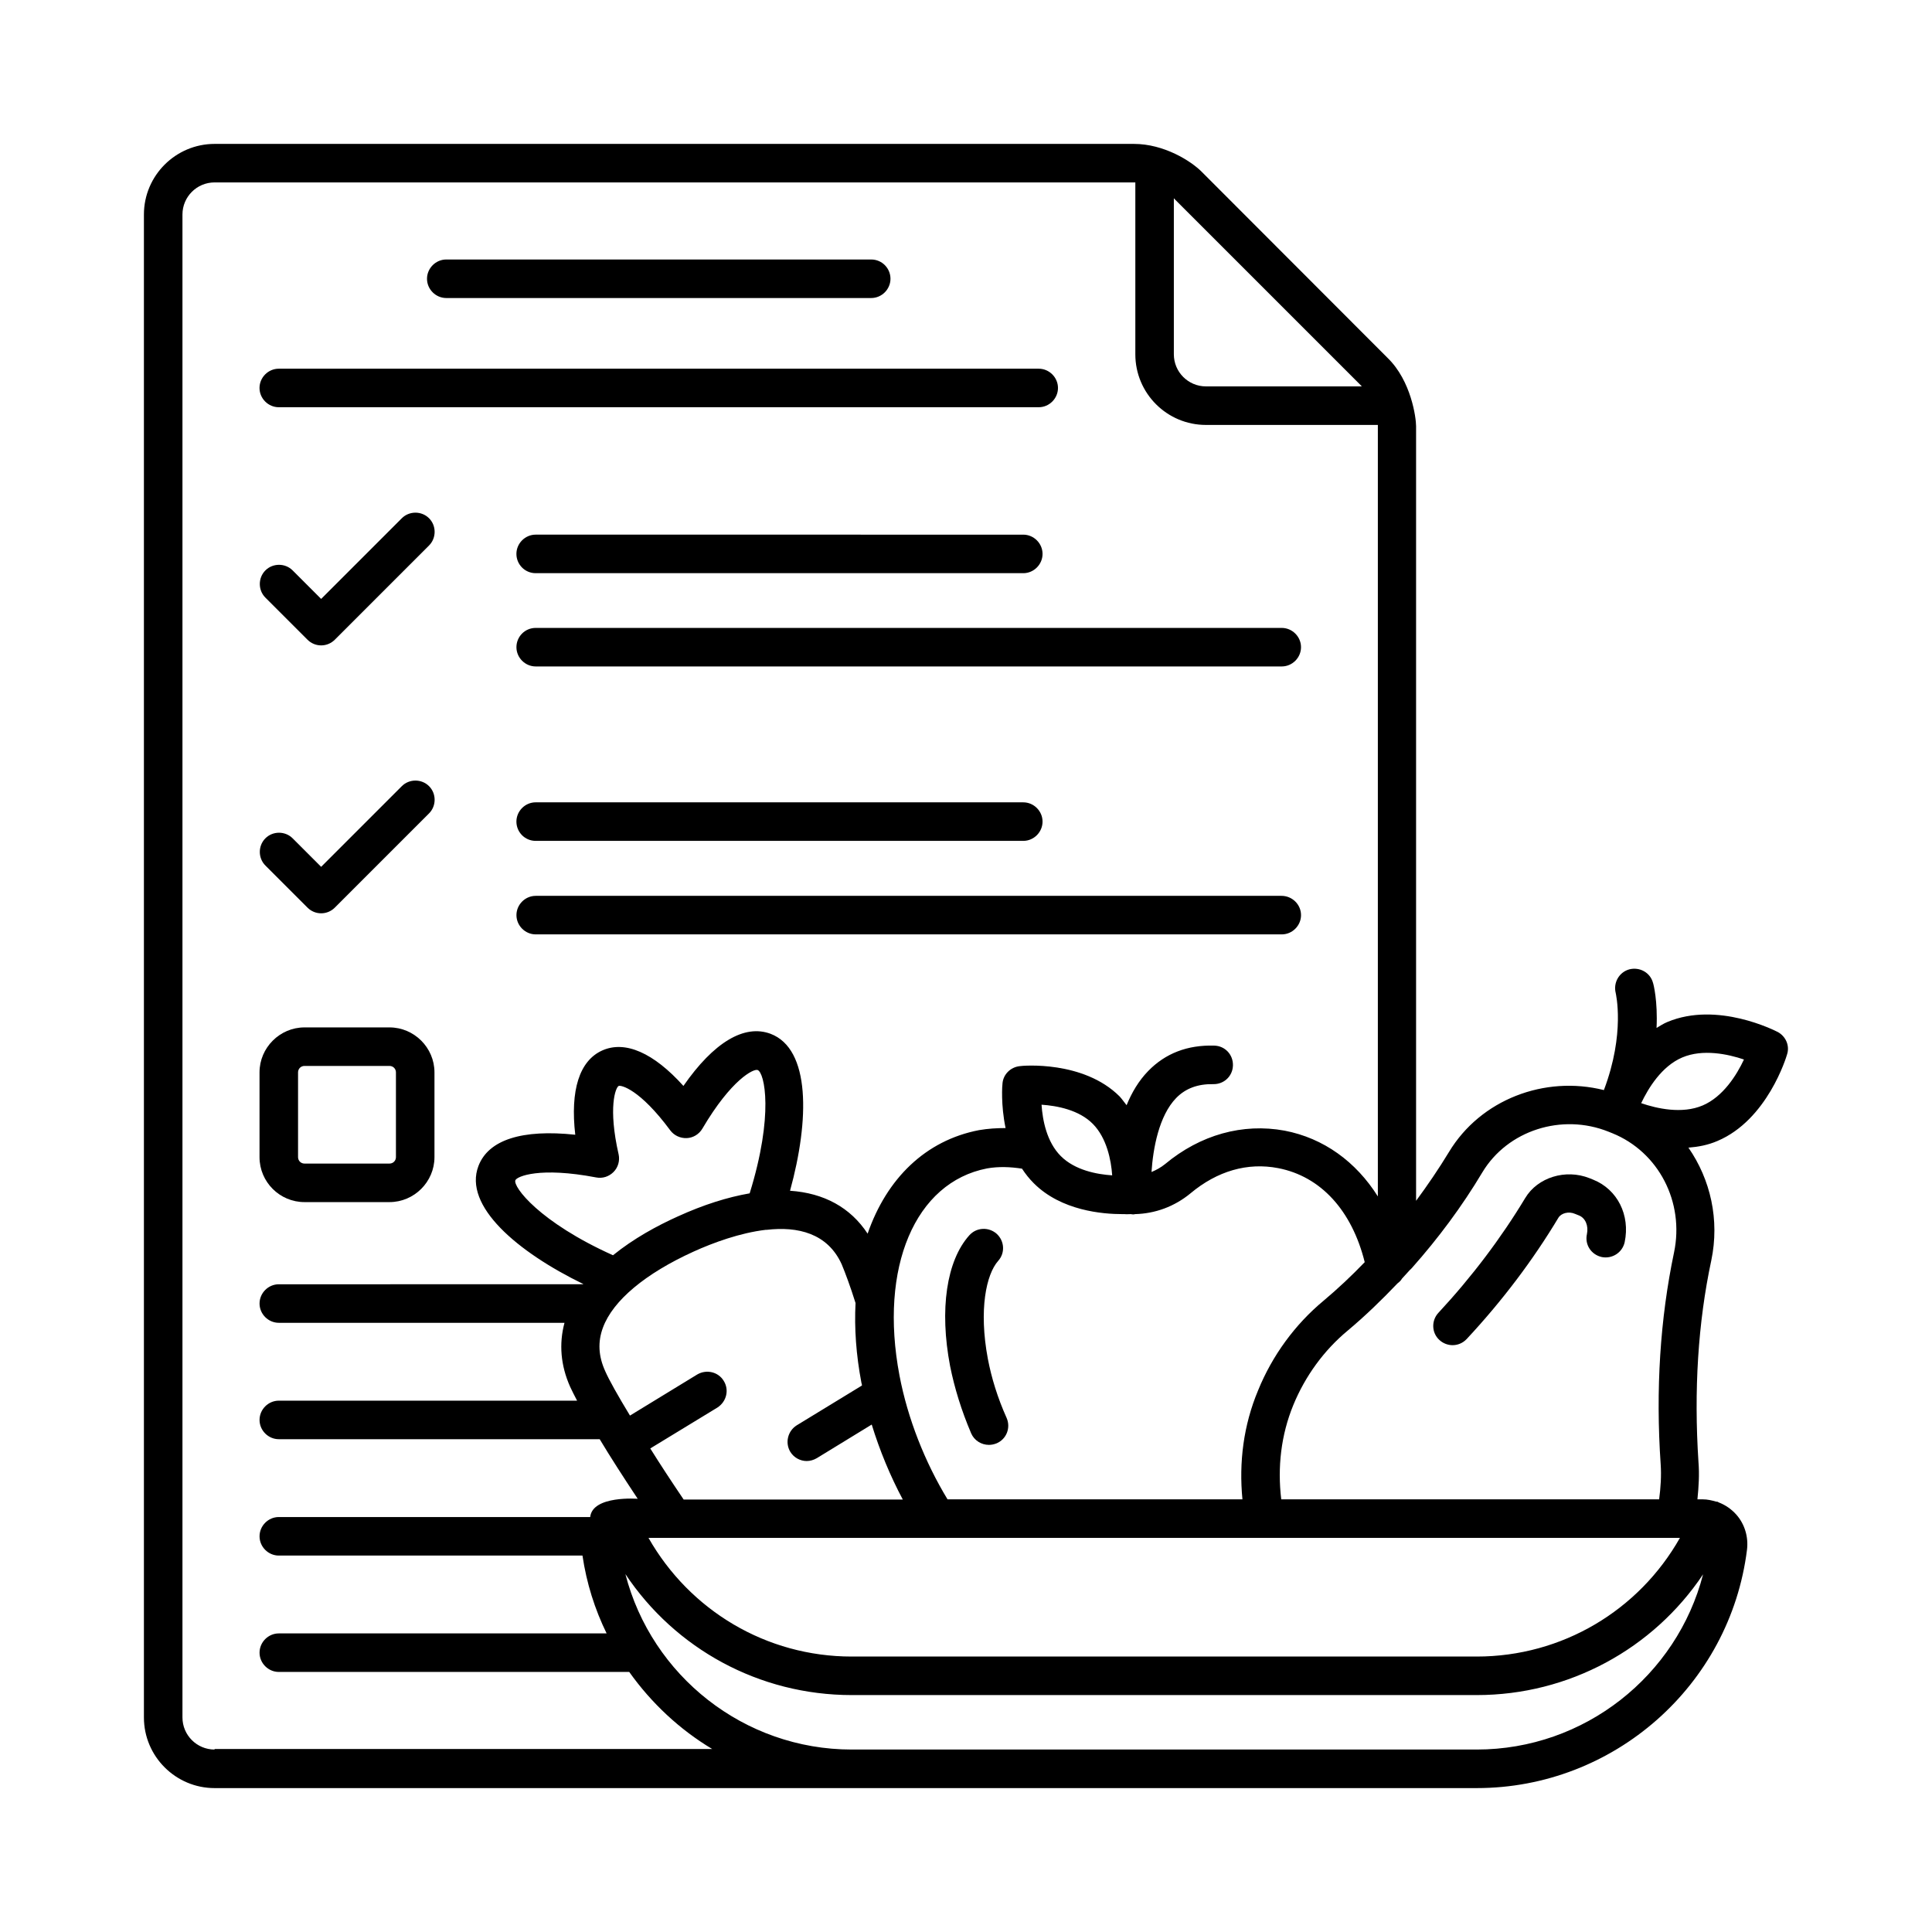
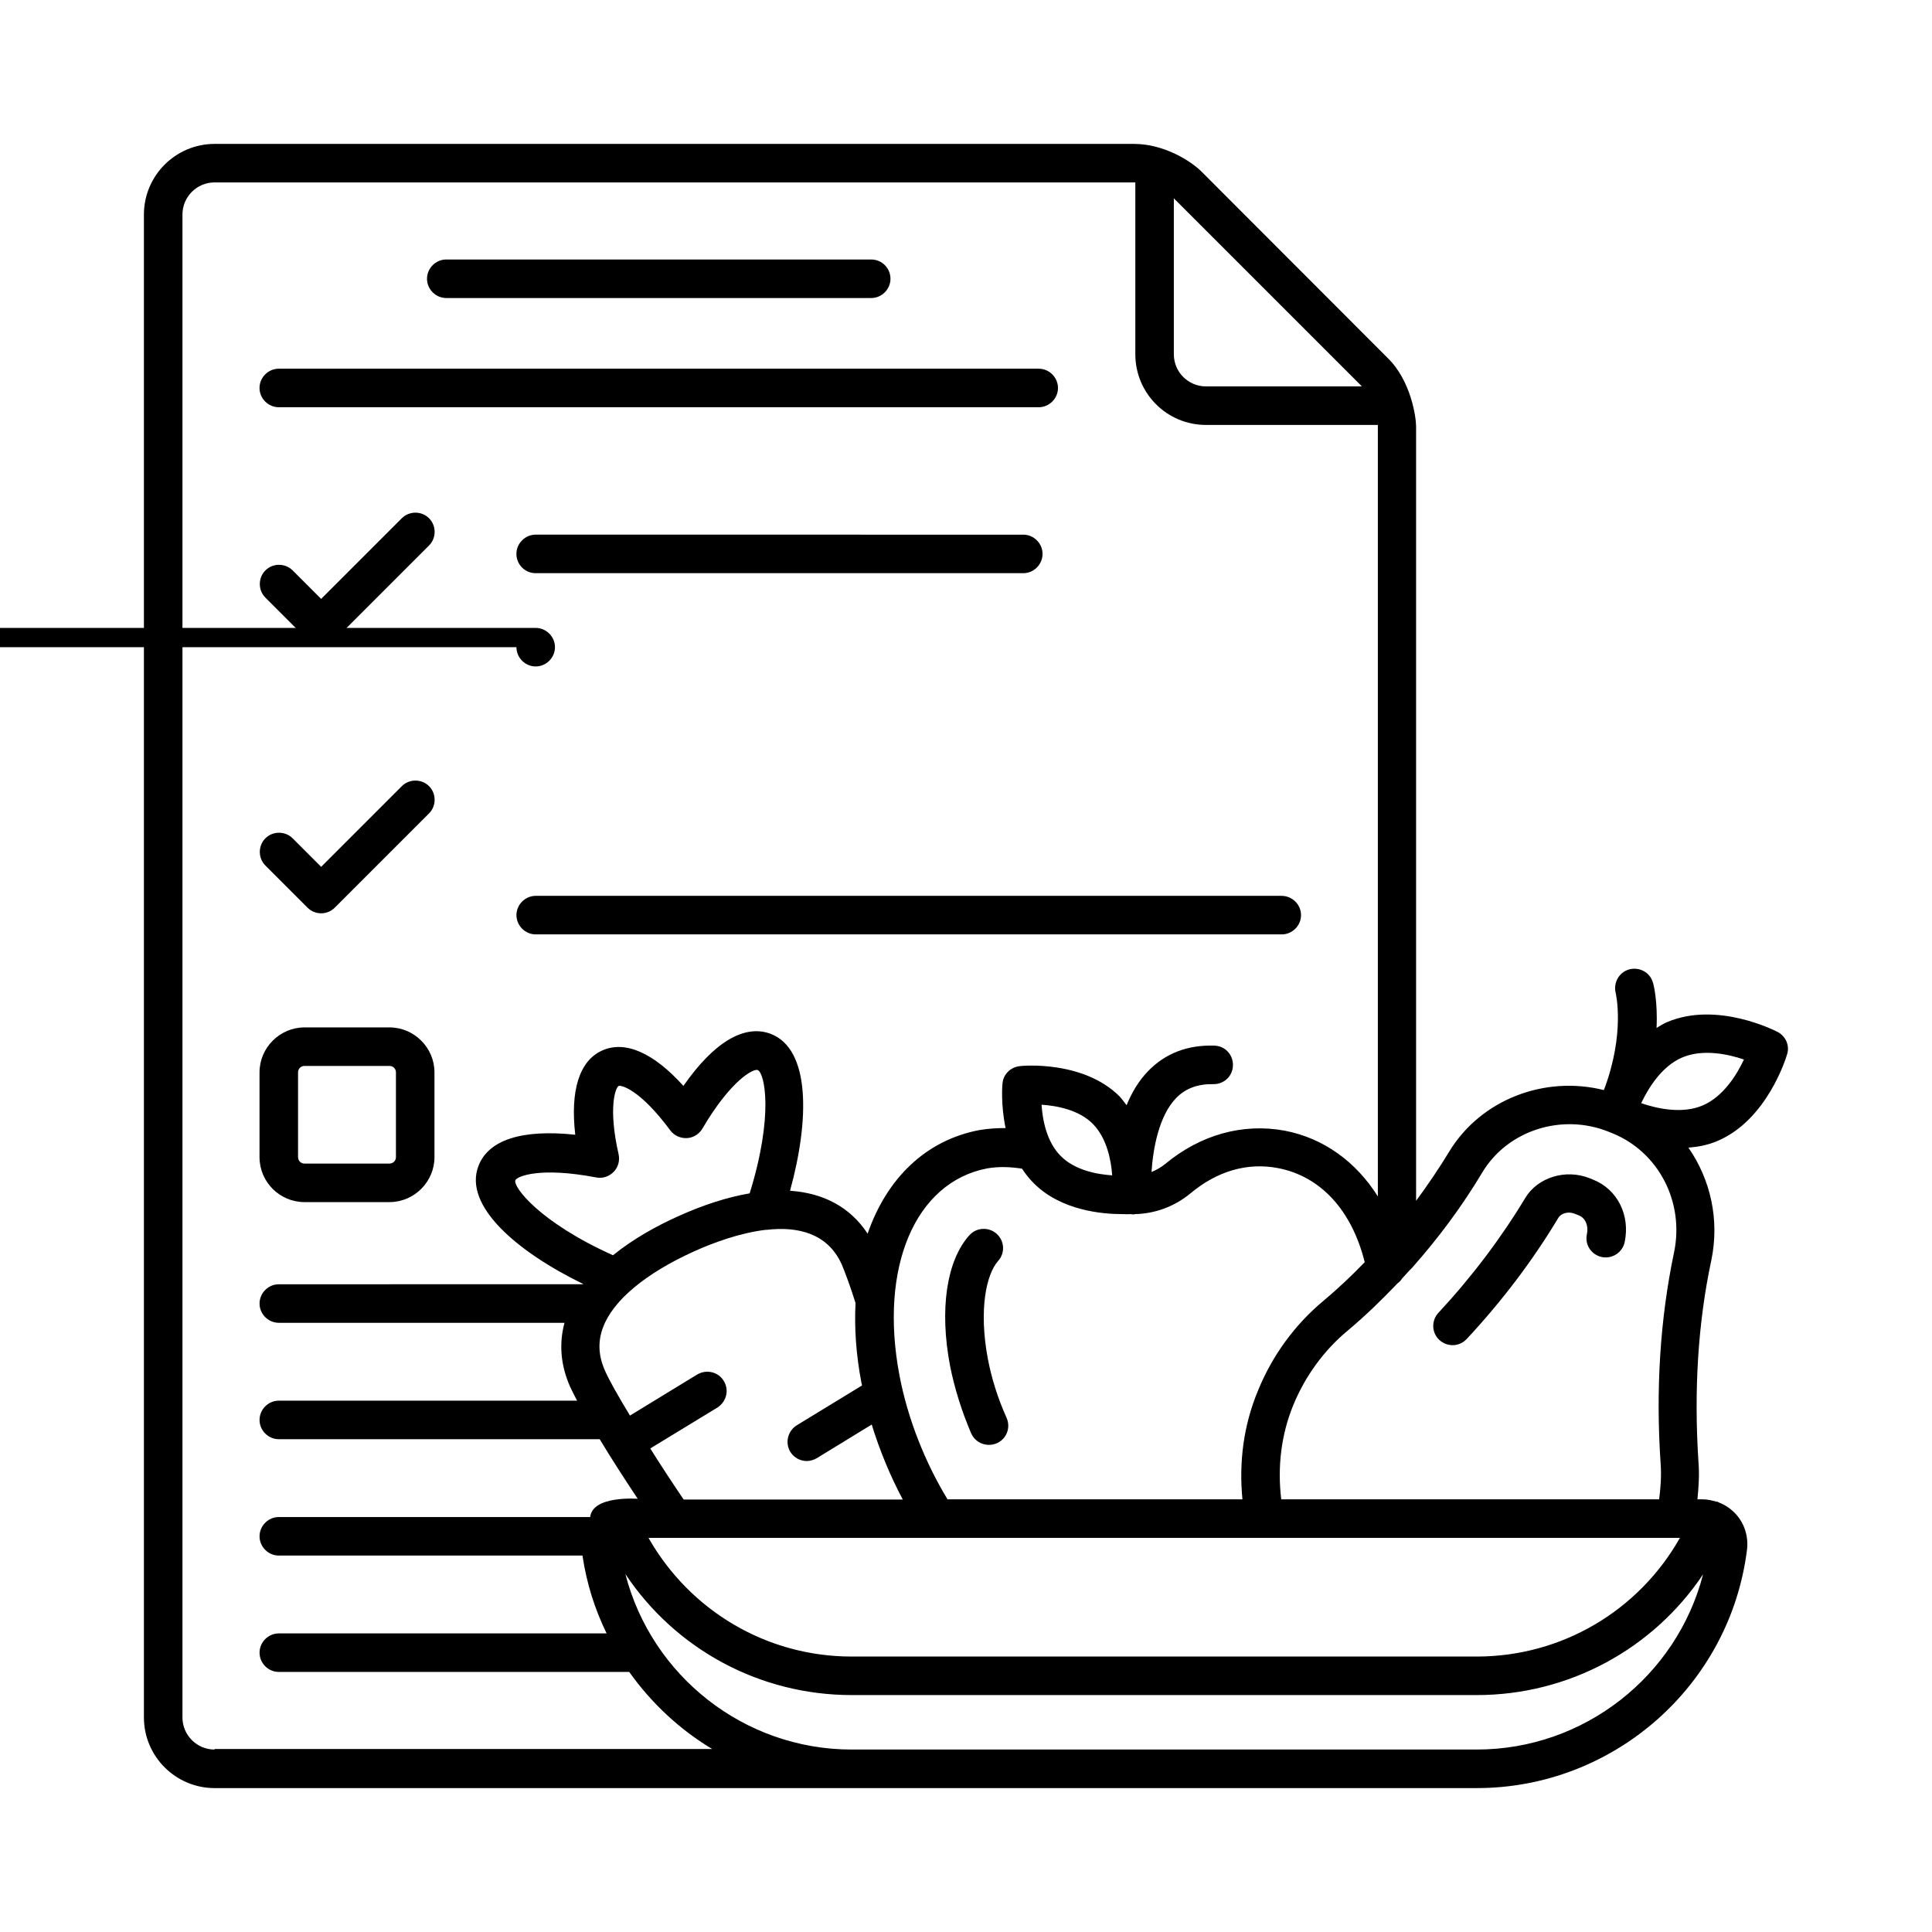
<svg xmlns="http://www.w3.org/2000/svg" fill="#000000" width="800px" height="800px" version="1.1" viewBox="144 144 512 512">
  <g>
    <path d="m262.27 222.98h112.61c2.793 0 5.106-2.316 5.106-5.106-0.004-2.793-2.25-5.106-5.109-5.106h-112.61c-2.793 0-5.106 2.316-5.106 5.106-0.004 2.789 2.312 5.106 5.106 5.106z" />
    <path d="m217.88 251.92h201.39c2.793 0 5.106-2.316 5.106-5.106 0-2.793-2.316-5.106-5.106-5.106h-201.39c-2.793 0-5.106 2.316-5.106 5.106 0 2.793 2.312 5.106 5.106 5.106z" />
    <path d="m566.25 456.64-1.02-0.41c-6.332-2.519-13.754-0.203-17.02 5.242-6.398 10.621-14.16 20.902-23.012 30.434-1.906 2.043-1.84 5.309 0.273 7.215 0.953 0.887 2.246 1.363 3.473 1.363 1.363 0 2.723-0.543 3.746-1.633 9.395-10.078 17.566-20.902 24.305-32.137 0.75-1.227 2.723-1.77 4.426-1.02l1.02 0.41c1.703 0.68 2.586 2.723 2.109 4.969-0.613 2.793 1.156 5.445 3.949 6.059 2.723 0.543 5.445-1.156 6.059-3.949 1.496-7.148-1.906-13.957-8.309-16.543z" />
    <path d="m615.14 417.5c-0.68-0.34-16-8.238-29.277-2.656-1.02 0.41-1.906 1.02-2.859 1.566 0.34-7.148-0.816-11.641-0.953-11.984-0.75-2.723-3.539-4.223-6.262-3.539-2.723 0.75-4.289 3.539-3.609 6.262 0 0.137 2.586 10.621-3.133 25.734-15.727-3.949-32.68 2.519-41.055 16.406-2.723 4.492-5.652 8.781-8.715 12.938v-205.27c0-2.246-1.293-11.984-7.488-18.043l-49.223-49.289c-2.93-2.996-10.145-7.488-18.043-7.488h-243.66c-10.281 0-18.723 8.371-18.723 18.723v398.28c0 10.348 8.441 18.723 18.723 18.723h334.49c36.289 0 67.129-27.164 71.621-63.18 0.41-3.402-0.613-6.809-2.859-9.328-1.293-1.43-2.859-2.519-4.629-3.199-0.066 0-0.137-0.066-0.203-0.137-0.137-0.066-0.34-0.066-0.477-0.066-1.156-0.34-2.316-0.613-3.539-0.613h-1.43c0.34-3.336 0.543-6.672 0.273-9.941-1.227-18.859-0.137-36.832 3.402-53.375 2.246-10.758-0.203-21.445-6.059-29.887 2.586-0.203 5.176-0.68 7.691-1.77 13.207-5.582 18.246-22.195 18.449-22.945 0.75-2.316-0.34-4.769-2.449-5.926zm-25.941 134.05c-10.895 19.266-31.25 31.453-53.852 31.453h-165.64c-22.602 0-42.891-12.188-53.852-31.453zm-281.25-119.76c0.613-0.273 5.582 0.816 13.684 11.777 1.02 1.363 2.656 2.109 4.356 2.043 1.703-0.066 3.269-1.02 4.152-2.519 7.691-13.07 13.617-15.93 14.637-15.523 1.84 0.68 4.356 11.848-2.109 32.68-5.856 1.02-12.188 2.996-19.062 6.129-5.445 2.449-11.711 5.856-17.156 10.281-19.539-8.781-26.551-18.18-25.871-19.879 0.41-1.02 6.398-3.609 21.379-0.75 1.703 0.34 3.402-0.203 4.629-1.43 1.227-1.227 1.703-2.996 1.363-4.629-2.859-12.527-0.816-17.77 0-18.18zm27.848 78.16c-1.43-2.383-4.562-3.133-7.012-1.703l-17.836 10.895c-3.269-5.379-5.582-9.531-6.535-11.711-1.84-4.016-2.043-7.828-0.613-11.641 2.656-7.148 11.234-14.297 23.965-20.086 5.242-2.383 12.324-4.969 19.133-5.785h0.273c8.238-0.953 16.137 0.887 19.879 9.121 0.887 2.109 2.316 5.922 3.676 10.281-0.34 6.606 0.137 13.684 1.566 21.172 0.066 0.203 0.137 0.41 0.137 0.68l-17.293 10.555c-2.383 1.496-3.133 4.629-1.703 7.012 0.953 1.566 2.656 2.449 4.356 2.449 0.887 0 1.84-0.273 2.656-0.75l14.57-8.918c2.109 6.875 4.902 13.617 8.238 19.879h-58.074c-3.269-4.832-6.262-9.395-8.852-13.547l17.77-10.824c2.449-1.566 3.195-4.695 1.699-7.078zm137.46 31.383h-78.156c-5.992-9.871-10.555-21.379-12.73-32.816-5.445-28.664 4.152-51.199 23.215-54.875 3.062-0.543 6.195-0.41 9.258 0.066 0.887 1.363 1.906 2.656 3.133 3.879 7.285 7.285 18.246 8.168 23.488 8.168h0.543c0.543 0.066 1.09 0 1.633 0 0.203 0 0.34 0.066 0.543 0.066h0.34c0.066 0 0.137-0.066 0.273-0.066 5.309-0.137 10.418-1.973 14.707-5.516 7.082-5.922 15.113-8.238 23.215-6.672 11.301 2.18 19.539 11.234 22.945 24.918-3.473 3.609-7.082 7.012-10.895 10.211-7.625 6.332-13.617 14.57-17.359 23.762-3.879 9.27-5.106 19.074-4.152 28.875zm-48.133-90.957c-3.746-3.746-4.832-9.531-5.106-13.617 4.086 0.273 9.941 1.363 13.617 5.106 3.676 3.746 4.832 9.602 5.106 13.617-4.086-0.27-9.871-1.359-13.617-5.106zm79.52-204.25c0.066 0.066 0.137 0.203 0.273 0.273h-41.324c-4.699 0-8.512-3.812-8.512-8.512v-41.324c0.066 0.066 0.203 0.137 0.273 0.273zm-303.78 361.52c-4.699 0-8.512-3.812-8.512-8.512v-398.28c0-4.699 3.812-8.512 8.512-8.512h243.67 0.34v45.547c0 10.348 8.375 18.723 18.723 18.723h45.547v0.34 204.11c-5.785-9.191-14.367-15.453-24.715-17.43-11.098-2.043-22.332 1.09-31.66 8.852-1.09 0.887-2.316 1.566-3.609 2.109 0.41-6.262 1.973-14.91 6.535-19.609 2.519-2.586 5.785-3.746 9.805-3.676 2.859 0.066 5.176-2.109 5.242-4.969s-2.109-5.176-4.969-5.242c-7.082-0.203-12.938 2.043-17.496 6.738-2.519 2.586-4.356 5.719-5.719 9.055-0.613-0.75-1.156-1.566-1.84-2.316-9.602-9.602-25.805-8.168-26.484-8.035-2.449 0.273-4.356 2.18-4.562 4.562-0.066 0.41-0.477 5.652 0.816 11.848-2.316 0-4.629 0.137-7.012 0.543-14.23 2.723-24.508 12.867-29.547 27.438-4.562-6.945-11.574-10.758-20.562-11.371 5.176-18.789 5.445-37.582-5.176-41.598-6.945-2.586-15.047 2.246-23.078 13.82-7.898-8.781-15.453-12.117-21.516-9.395-6.059 2.723-8.512 10.555-7.148 22.332-14.023-1.496-23.012 1.293-25.668 8.305-4.016 10.555 10.281 22.738 27.777 31.25 0 0 0 0.066-0.066 0.066l-80.605 0.008c-2.793 0-5.106 2.316-5.106 5.106 0 2.793 2.316 5.106 5.106 5.106h75.707c-1.496 5.582-1.02 11.301 1.496 16.953 0.477 1.02 1.09 2.246 1.84 3.676l-79.043 0.004c-2.793 0-5.106 2.316-5.106 5.106 0 2.793 2.316 5.106 5.106 5.106h85.035c2.859 4.766 6.332 10.145 10.078 15.797 0 0-11.984-0.953-12.594 4.832h-82.52c-2.793 0-5.106 2.316-5.106 5.106 0 2.793 2.316 5.106 5.106 5.106h80.473c1.09 7.352 3.269 14.23 6.398 20.629h-86.871c-2.793 0-5.106 2.316-5.106 5.106 0 2.793 2.316 5.106 5.106 5.106h92.863c5.856 8.238 13.344 15.25 21.992 20.426h-131.88zm334.49 0h-165.64c-28.527 0-53.035-19.539-59.98-46.5 13.207 19.812 35.473 32.066 59.98 32.066h165.64c24.441 0 46.773-12.254 59.98-32-6.945 26.895-31.457 46.434-59.98 46.434zm-51.812-66.312c-1.02-8.512-0.066-17.02 3.199-24.984 3.133-7.625 8.102-14.5 14.434-19.742 4.629-3.879 8.988-8.102 13.207-12.527 0.477-0.34 0.887-0.75 1.156-1.227 0.68-0.75 1.363-1.496 2.043-2.246 0.273-0.203 0.477-0.477 0.68-0.68 6.875-7.762 13.141-16.137 18.586-25.258 6.672-11.098 21.039-15.727 33.43-10.758l1.02 0.41c12.254 4.969 19.133 18.246 16.34 31.59-3.676 17.496-4.902 36.355-3.539 56.168 0.203 2.996 0 6.129-0.41 9.258zm111.66-104.37c-5.445 2.316-12.117 0.816-16.273-0.613 1.906-4.016 5.445-9.805 10.895-12.117 5.445-2.316 12.117-0.887 16.34 0.543-1.906 4.086-5.516 9.871-10.961 12.188z" />
    <path d="m405.79 504.1c-2.449-13.07-0.41-22.398 2.723-25.938 1.906-2.109 1.703-5.309-0.41-7.215-2.109-1.84-5.309-1.703-7.215 0.41-6.059 6.738-7.965 19.676-5.106 34.652 1.156 5.785 2.996 11.777 5.582 17.836 0.816 1.906 2.723 3.062 4.699 3.062 0.68 0 1.363-0.137 2.043-0.41 2.586-1.09 3.812-4.086 2.656-6.738-2.387-5.312-4.019-10.625-4.973-15.66z" />
-     <path d="m280.86 315.51c0 2.793 2.316 5.106 5.106 5.106h197.71c2.793 0 5.106-2.316 5.106-5.106 0-2.793-2.316-5.106-5.106-5.106h-197.71c-2.859 0-5.106 2.316-5.106 5.106z" />
+     <path d="m280.86 315.51c0 2.793 2.316 5.106 5.106 5.106c2.793 0 5.106-2.316 5.106-5.106 0-2.793-2.316-5.106-5.106-5.106h-197.71c-2.859 0-5.106 2.316-5.106 5.106z" />
    <path d="m285.96 295.9h129.22c2.793 0 5.106-2.316 5.106-5.106 0-2.793-2.316-5.106-5.106-5.106l-129.22-0.004c-2.793 0-5.106 2.316-5.106 5.106 0 2.793 2.246 5.109 5.106 5.109z" />
    <path d="m483.61 381.41h-197.64c-2.793 0-5.106 2.316-5.106 5.106 0 2.793 2.316 5.106 5.106 5.106h197.71c2.793 0 5.106-2.316 5.106-5.106s-2.312-5.106-5.172-5.106z" />
-     <path d="m285.96 366.84h129.22c2.793 0 5.106-2.316 5.106-5.106 0-2.793-2.316-5.106-5.106-5.106l-129.22-0.004c-2.793 0-5.106 2.316-5.106 5.106 0 2.793 2.246 5.109 5.106 5.109z" />
    <path d="m224.69 462.57h22.535c6.535 0 11.914-5.379 11.914-11.914v-22.469c0-6.535-5.379-11.914-11.914-11.914h-22.535c-6.535 0-11.914 5.379-11.914 11.914v22.469c0 6.602 5.379 11.914 11.914 11.914zm-1.703-34.383c0-0.953 0.75-1.703 1.703-1.703h22.535c0.953 0 1.703 0.75 1.703 1.703v22.469c0 0.953-0.75 1.703-1.703 1.703h-22.535c-0.953 0-1.703-0.75-1.703-1.703z" />
    <path d="m225.5 313.54c0.953 0.953 2.246 1.496 3.609 1.496s2.656-0.543 3.609-1.496l24.984-24.984c1.973-1.973 1.973-5.242 0-7.215-1.973-1.973-5.242-1.973-7.215 0l-21.379 21.379-7.559-7.559c-1.973-1.973-5.242-1.973-7.215 0s-1.973 5.242 0 7.215z" />
    <path d="m225.5 384.54c0.953 0.953 2.246 1.496 3.609 1.496s2.656-0.543 3.609-1.496l24.984-24.984c1.973-1.973 1.973-5.242 0-7.215-1.973-1.973-5.242-1.973-7.215 0l-21.379 21.379-7.559-7.559c-1.973-1.973-5.242-1.973-7.215 0-1.973 1.973-1.973 5.242 0 7.215z" />
  </g>
</svg>